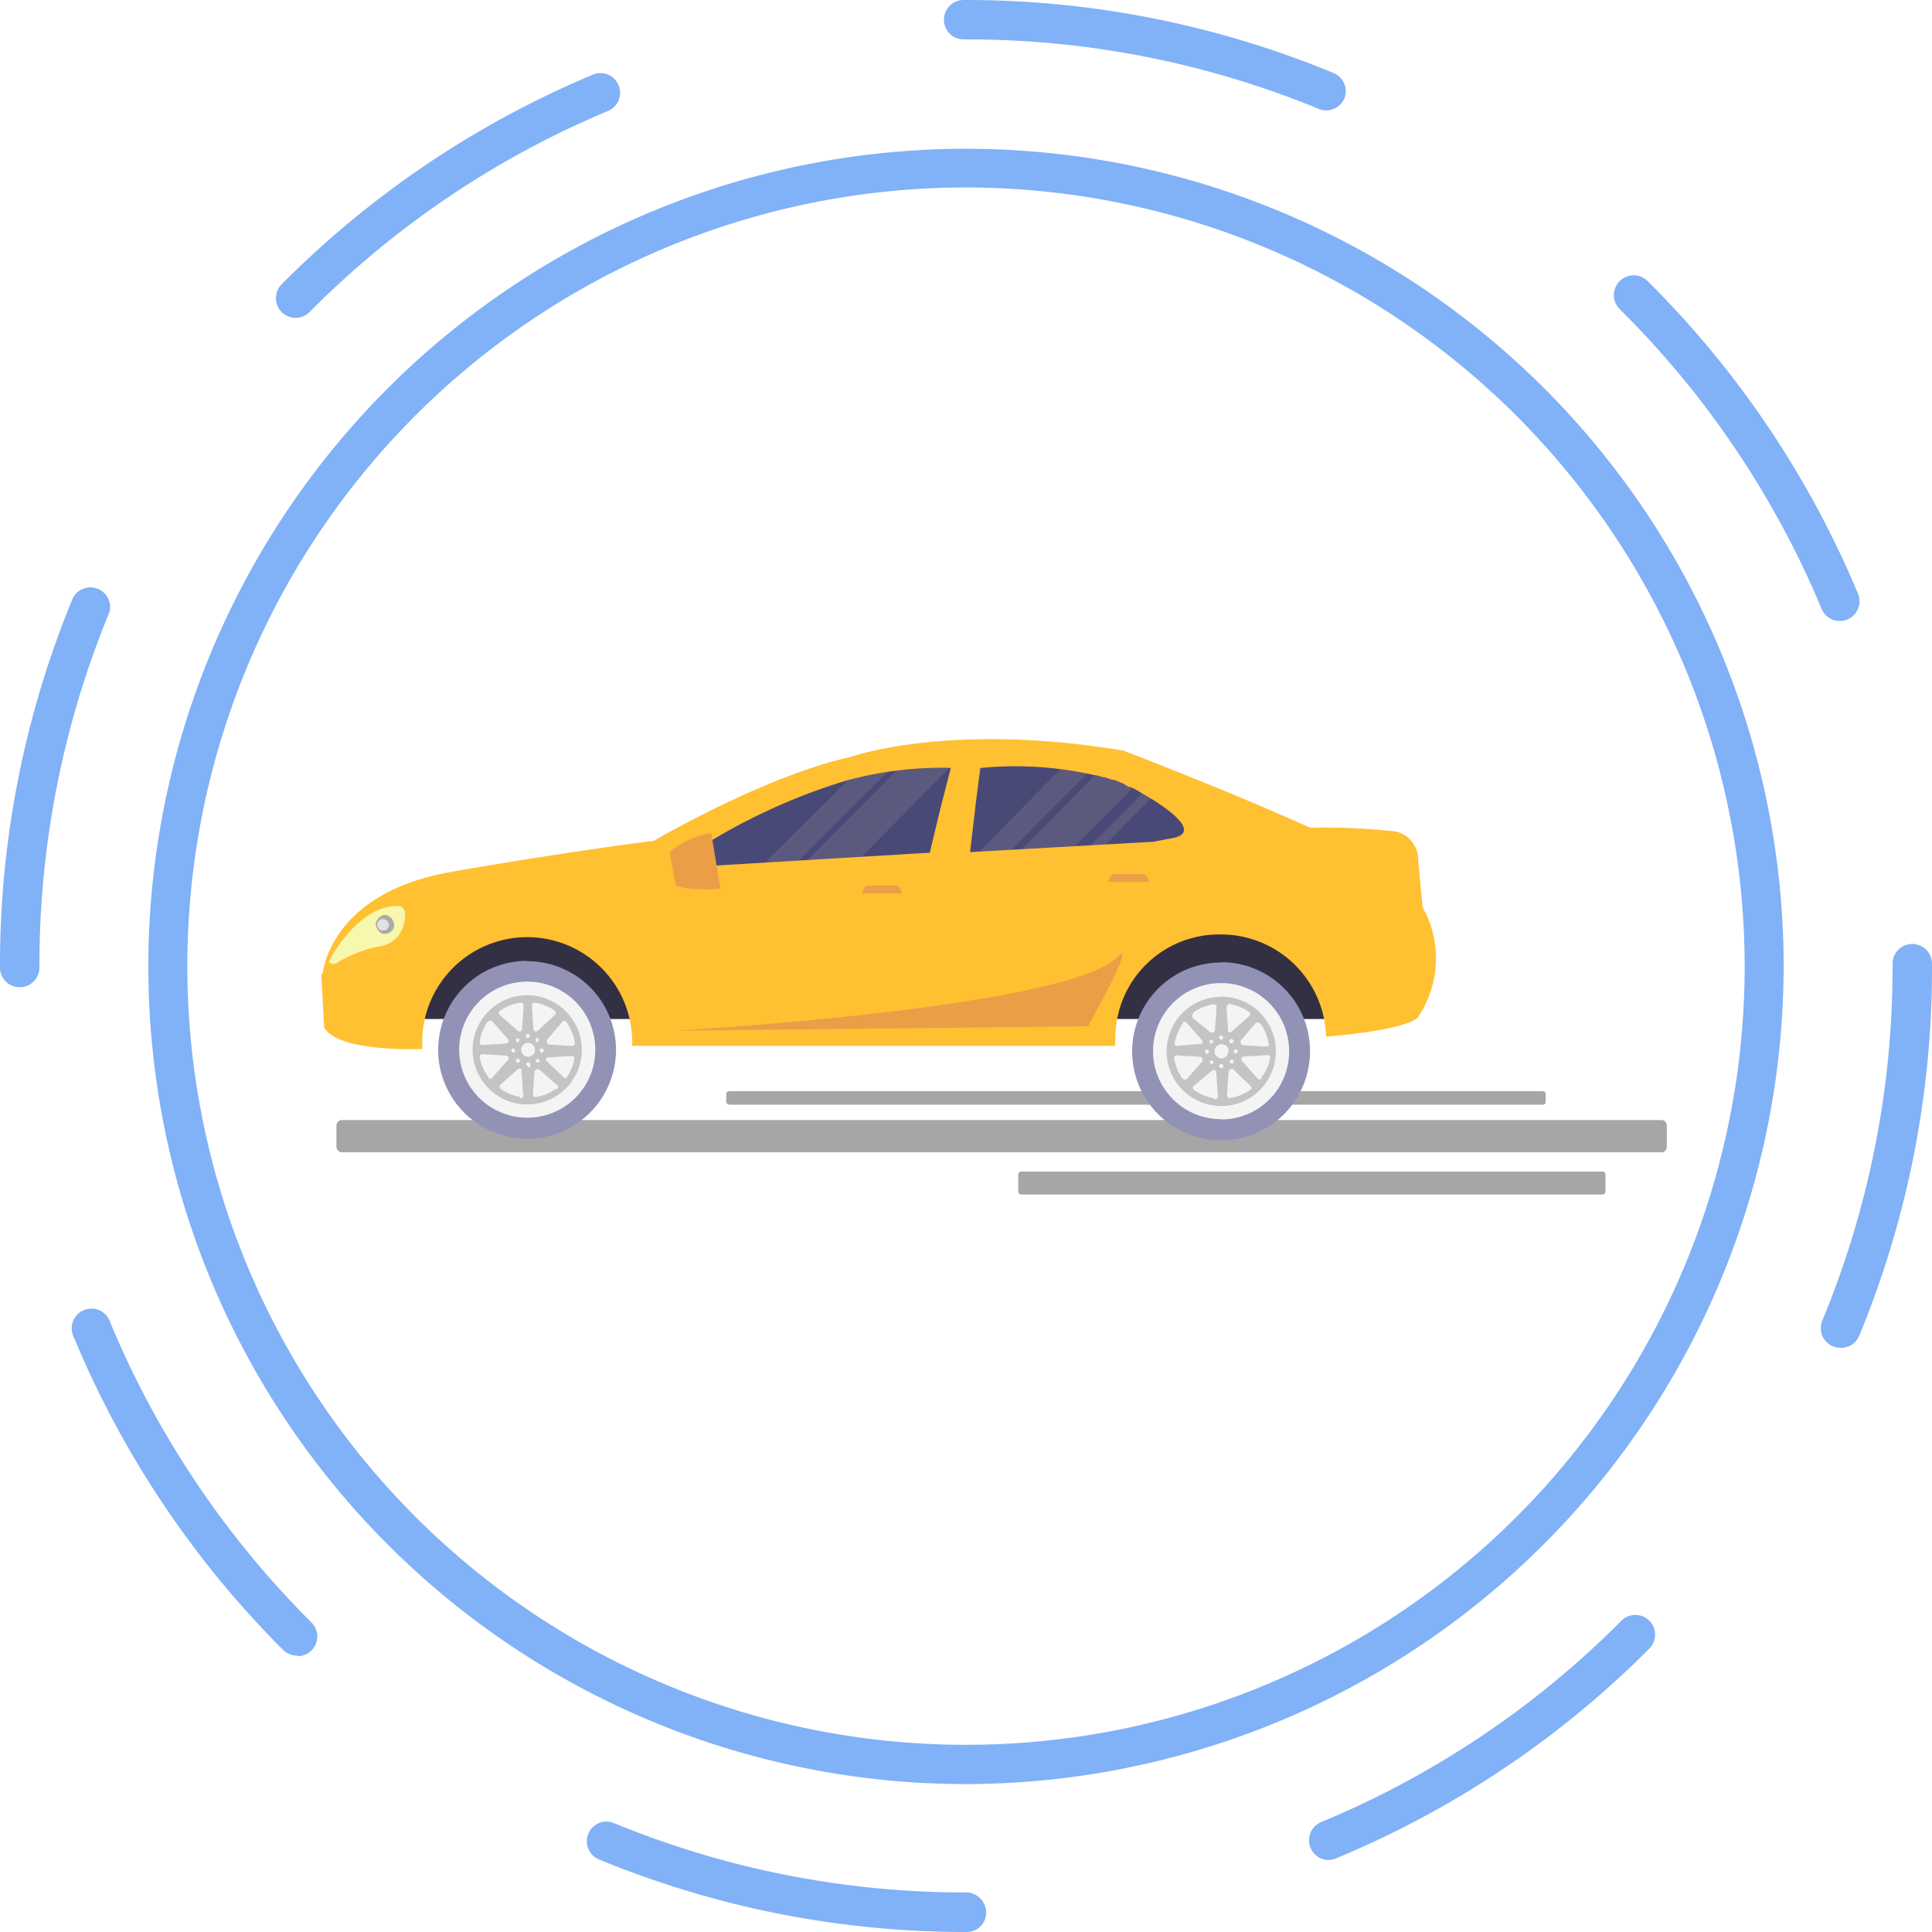
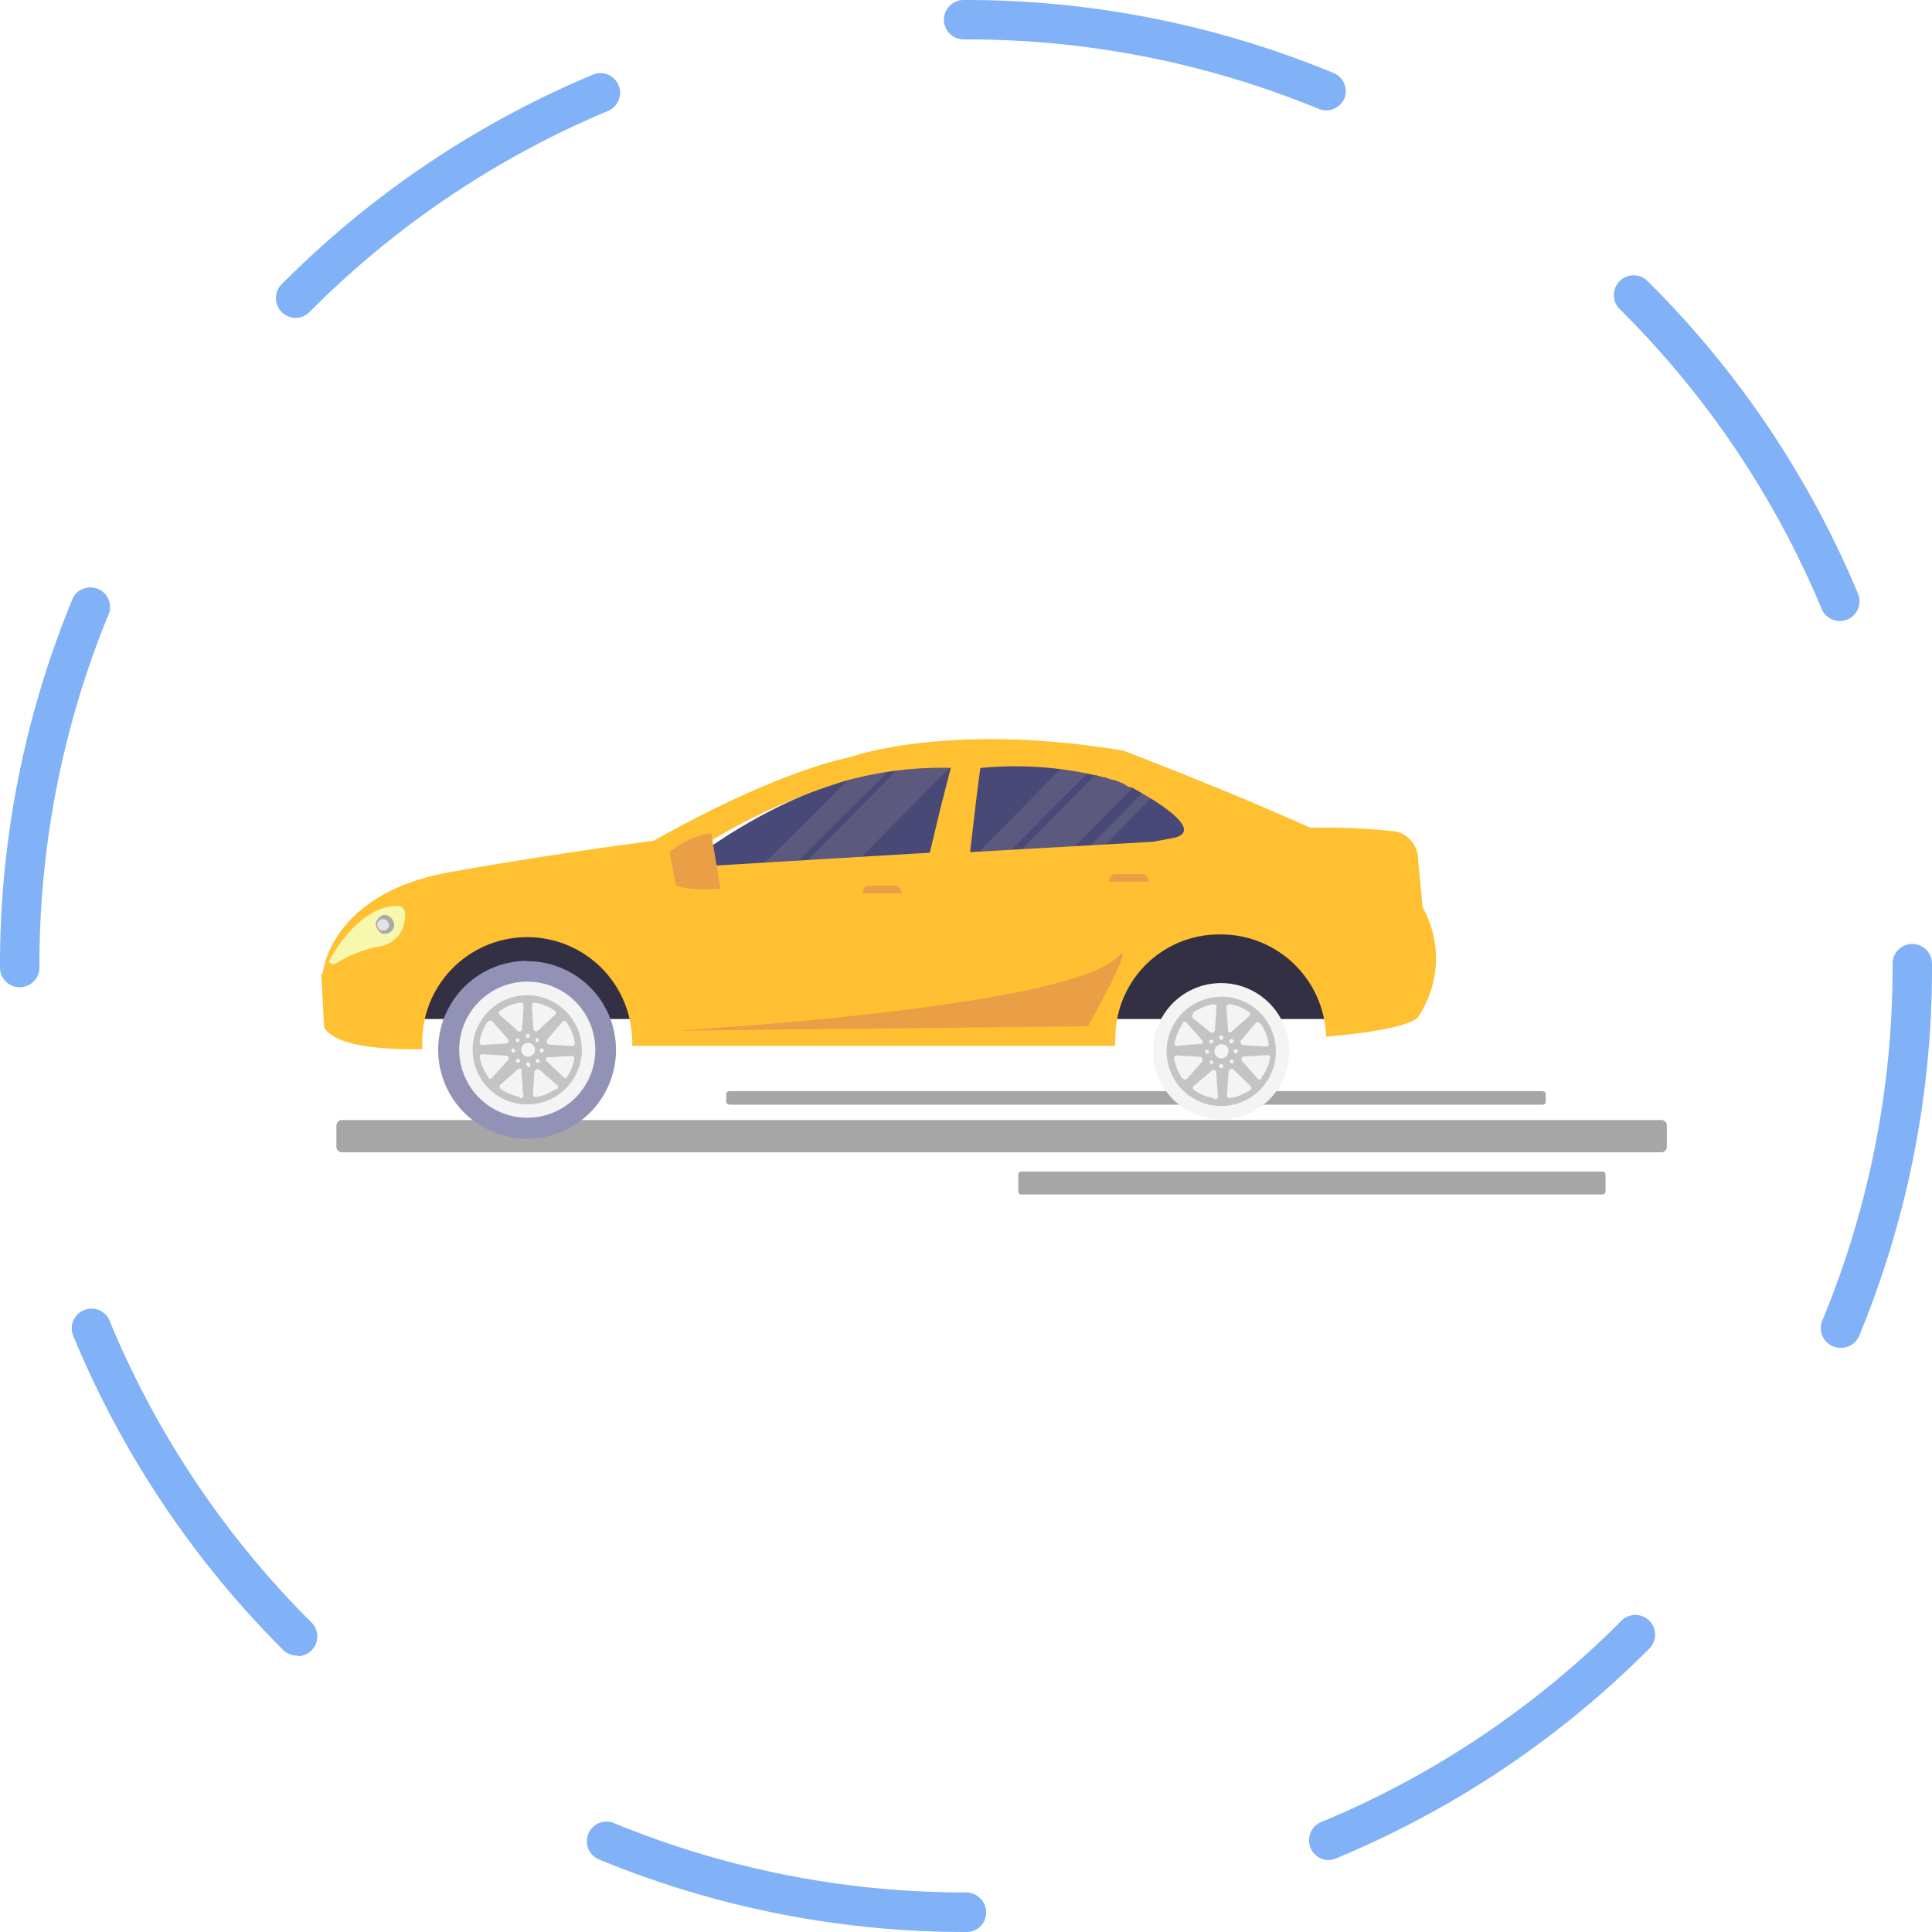
<svg xmlns="http://www.w3.org/2000/svg" id="Layer_1" data-name="Layer 1" viewBox="0 0 132.32 132.32">
  <defs>
    <style>.cls-1{fill:none;}.cls-2{fill:#81b1f7;}.cls-12,.cls-3,.cls-7{fill:#a99f9f;}.cls-3{opacity:0.6;}.cls-3,.cls-5,.cls-7{isolation:isolate;}.cls-4{clip-path:url(#clip-path);}.cls-5{opacity:0.35;}.cls-6{fill:#494977;}.cls-7{opacity:0.2;}.cls-8{fill:#323042;}.cls-9{fill:#ffc032;}.cls-10{fill:#ea9f47;}.cls-11{fill:#f7f7ae;}.cls-13{fill:#aaa;}.cls-14{fill:#e2e2e2;}.cls-15{fill:#9292b7;}.cls-16{fill:#f4f4f4;}.cls-17{fill:#c4c4c4;}#carbody,#gol{transform-origin:center}#gol{animation:gol 3s linear 0s infinite}g#chaka1,g#chaka2{transform:rotate(-360deg);transition:3s linear 0s;transform-box:fill-box;transform-origin:center;animation:chaka 1s linear 0s infinite}#carbody{transform-box:fill-box;transform:translateY(0);animation:carbody 2s ease 0s infinite}g#speed{transform:translateX(-4px)}g#speed path#s1{animation:speed1 3s ease 0s infinite;opacity:0}g#speed path#s2{animation:speed2 3s ease 0s infinite;opacity:0}g#speed path#s3{animation:speed3 3s ease 0s infinite;opacity:0}g#speed path#s4{animation:speed4 3s ease 0s infinite;opacity:0}g#speed path#s5{animation:speed5 3s ease 0s infinite;opacity:0}g#speed path#s6{animation:speed6 3s ease 0s infinite;opacity:0}g#speed path#s7{animation:speed7 3s ease 0s infinite;opacity:0}path.cls-5.one,path.cls-5.three{animation:pathone 3s ease 0s infinite}@keyframes pathone{0%{transform:translateX(0)}45%{transform:translateX(66px);opacity:.35}45.1%{transform:translateX(-96px);opacity:0}47%{transform:translateX(-96px);opacity:.35}100%{transform:translateX(0)}}@keyframes gol{0%{transform:rotate(0)}100%{transform:rotate(360deg)}}@keyframes chaka{0%{transform:rotate(0)}100%{transform:rotate(-360deg)}}@keyframes carbody{0%,100%,40%,60%{transform:translateY(0)}50%{transform:translateY(.3px) rotate(-.2deg)}}@keyframes speed1{0%{transform:translateX(0)}10%,20%{opacity:1}100%,30%{opacity:0;transform:translateX(20px)}}@keyframes speed2{0%{transform:translateX(0)}20%,30%{opacity:1}100%,40%{opacity:0;transform:translateX(20px)}}@keyframes speed3{0%{transform:translateX(0)}80%,90%{opacity:1}100%{opacity:0;transform:translateX(10px)}}@keyframes speed4{0%{transform:translateX(0)}30%,40%{opacity:1}100%,50%{opacity:0;transform:translateX(10px)}}@keyframes speed5{0%{transform:translateX(0)}80%,90%{opacity:1}100%{opacity:0;transform:translateX(10px)}}@keyframes speed6{0%{transform:translateX(0)}60%,70%{opacity:1}100%,80%{opacity:0;transform:translateX(20px)}}@keyframes speed7{0%{transform:translateX(0)}10%,20%{opacity:1}100%,40%{opacity:0;transform:translateX(10px)}}</style>
    <clipPath id="clip-path">
      <rect class="cls-1" x="23.04" y="73.96" width="91.12" height="7.85" />
    </clipPath>
  </defs>
  <title>6new</title>
  <g id="gol">
-     <path class="cls-2" d="M66.16,122.19a56,56,0,1,1,56-56A56.09,56.09,0,0,1,66.16,122.19Zm0-109.35a53.33,53.33,0,1,0,53.33,53.32A53.38,53.38,0,0,0,66.16,12.84Z" />
    <path class="cls-2" d="M66.21,132.32h0a65.81,65.81,0,0,1-25.26-5,1.35,1.35,0,0,1,1-2.5,63.07,63.07,0,0,0,24.23,4.79A1.38,1.38,0,0,1,67.54,131,1.33,1.33,0,0,1,66.21,132.32ZM91,127.39a1.33,1.33,0,0,1-1.24-.83,1.35,1.35,0,0,1,.73-1.77A63.09,63.09,0,0,0,111.05,111a1.35,1.35,0,1,1,1.91,1.91,65.86,65.86,0,0,1-21.44,14.36A1.34,1.34,0,0,1,91,127.39Zm-70.61-14a1.37,1.37,0,0,1-1-.39A66,66,0,0,1,5.05,91.57a1.35,1.35,0,1,1,2.5-1,63.3,63.3,0,0,0,13.79,20.56,1.35,1.35,0,0,1-.95,2.3ZM126.06,92.31a1.35,1.35,0,0,1-1.25-1.87,63.12,63.12,0,0,0,4.81-24.28V66a1.35,1.35,0,1,1,2.7,0v.19a65.81,65.81,0,0,1-5,25.33A1.35,1.35,0,0,1,126.06,92.31ZM1.35,67.61A1.34,1.34,0,0,1,0,66.26v-.1A65.68,65.68,0,0,1,5,40.94a1.35,1.35,0,0,1,2.49,1A63.27,63.27,0,0,0,2.7,66.16v.1A1.34,1.34,0,0,1,1.35,67.61ZM126,42.53a1.34,1.34,0,0,1-1.24-.83,63.08,63.08,0,0,0-13.83-20.53,1.35,1.35,0,0,1,1.91-1.92,65.93,65.93,0,0,1,14.41,21.41,1.35,1.35,0,0,1-.73,1.77A1.34,1.34,0,0,1,126,42.53ZM20.24,21.77a1.35,1.35,0,0,1-.95-2.3A65.94,65.94,0,0,1,40.71,5.07a1.35,1.35,0,0,1,1,2.5A63.18,63.18,0,0,0,21.2,21.37,1.32,1.32,0,0,1,20.24,21.77ZM90.82,7.56a1.39,1.39,0,0,1-.52-.11A63.15,63.15,0,0,0,66.16,2.7H66A1.35,1.35,0,0,1,66,0h.14A65.8,65.8,0,0,1,91.33,5a1.35,1.35,0,0,1,.74,1.76A1.38,1.38,0,0,1,90.82,7.56Z" />
  </g>
  <g id="speed">
    <path id="s3" class="cls-3" d="M106.14,53.51,87,52.91c-.1,0-.1.07-.1.07V54.2h0l19.2-.55C106.26,53.65,106.26,53.51,106.14,53.51Z" />
    <path id="s4" class="cls-3" d="M94.82,57.14v2.2h0a.12.12,0,0,0,.12.13l22.48-1.1a.13.13,0,0,0,.1-.1.16.16,0,0,0-.1-.17L94.94,57A.13.13,0,0,0,94.82,57.14Z" />
    <path id="s1" class="cls-3" d="M76.42,45.76,101,45c.17,0,.17-.18,0-.18l-24.56-.75h0a.11.11,0,0,0-.13.09h0v1.48C76.29,45.76,76.35,45.76,76.42,45.76Z" />
    <path id="s2" class="cls-3" d="M67.72,49.34c-.08,0-.08.06-.08.06v1h.08l15.68-.48c.1,0,.1-.1,0-.1Z" />
    <path id="s7" class="cls-3" d="M90.32,69.34c-.1,0-.1.06-.1.06v1.06h0a.08.08,0,0,0,.09.07h0L107,70m0,0a.05.05,0,0,0,0-.08h0s0-.05-.09,0Z" />
    <path id="s5" class="cls-3" d="M126.92,64.2,89.69,62.55h0a.21.21,0,0,0-.21.19h0V66a.19.19,0,0,0,.21.17h0l37.23-1.6a.18.18,0,0,0,.19-.19A.19.19,0,0,0,126.92,64.2Z" />
    <path id="s6" class="cls-3" d="M109.87,67.65,90.32,67a.12.12,0,0,0-.1.09v1.41a.11.11,0,0,0,.1.09l19.55-.72a.06.06,0,0,0,.06,0,.08.08,0,0,0,0-.11A.09.09,0,0,0,109.87,67.65Z" />
  </g>
  <g id="road">
    <g class="cls-4">
      <path class="cls-5 one" d="M50,75.66h55.6c.14,0,.26-.06.26-.14v-.65c0-.07-.12-.14-.26-.14H50c-.14,0-.26.07-.26.14v.65C49.78,75.6,49.9,75.66,50,75.66Z" />
      <path class="cls-5 three" d="M109.77,81.81a.22.22,0,0,0,.19-.24v-1.1h0a.21.21,0,0,0-.19-.23H69.93a.21.21,0,0,0-.19.23v1.1a.22.22,0,0,0,.19.24Z" />
      <path class="cls-5 two" d="M114.16,77.05a.38.38,0,0,0-.42-.34H23.46a.39.39,0,0,0-.42.34v1.53a.39.39,0,0,0,.42.34h90.29a.38.38,0,0,0,.41-.34V77.05Z" />
    </g>
  </g>
  <g id="car">
    <g id="carbody">
-       <path class="cls-6" d="M66.81,52l-1,6.85,17.48-1-.65-1.65a47.78,47.78,0,0,0-6.13-3.33A54.42,54.42,0,0,0,66.81,52Zm-1.1,0c-.1,0-9.64-.76-20.14,7.45L46,60l18.29-1.17Z" />
+       <path class="cls-6" d="M66.81,52l-1,6.85,17.48-1-.65-1.65a47.78,47.78,0,0,0-6.13-3.33A54.42,54.42,0,0,0,66.81,52Zc-.1,0-9.64-.76-20.14,7.45L46,60l18.29-1.17Z" />
      <path class="cls-7" d="M71.38,60.24,68.18,60l7.46-7.58,3.2.26L71.41,60.2ZM67.5,60l-1.86-.23,7.43-7.54,1.9.23Zm5.2.9-.87-.08,7.43-7.54.86.08ZM58.28,59.4l-3.2-.25,6.93-7,3.7-.25-7.42,7.5Zm-4.38.3L52,59.47l7.4-7.35,1.92.23-7.4,7.35Z" />
      <path class="cls-8" d="M92.53,69.79h-65V62.53h65Z" />
      <path class="cls-9" d="M22,66.65l.2,3.7c.82,1.58,5.6,1.53,6.72,1.5v-.7a7.19,7.19,0,0,1,14.37-.08,2.62,2.62,0,0,1,0,.56h33.1a2.62,2.62,0,0,1,0-.56A7.1,7.1,0,0,1,83.55,64h.09a7.2,7.2,0,0,1,7.18,7c6.32-.54,6.36-1.44,6.36-1.44a7.17,7.17,0,0,0,.25-7.43l-.3-3.18a2,2,0,0,0-1.5-2,44.73,44.73,0,0,0-5.9-.26c-5.82-2.63-12.79-5.28-12.79-5.28-12-2-18.7.44-18.7.44-5.83,1.27-13.45,5.73-13.45,5.73C37.23,58.57,31,59.7,31,59.7c-8.47,1.43-8.9,7-8.9,7Zm44.44-8.29.4-3.42.3-2.34a24.54,24.54,0,0,1,7.83.49h.1l.48.14h.1l.53.18h.12l.4.16.17.07c.15.06.3.2.46.26h.1l.13.06c.24.12.47.26.7.4,0,0,4.38,2.4,2.24,3L79,57.65Zm-19.84.56s.4-.28,1.1-.72a41.29,41.29,0,0,1,10.2-4.72,24.78,24.78,0,0,1,7.22-.89l-.68,2.65-.76,3.16-16.64,1s-1.15.16-.4-.5Z" />
      <path class="cls-10" d="M46.64,70.59l27.88-.3s3.47-6.23,2-4.73c-3.53,3.48-29.8,5-29.8,5m14.62-9.91H59.48c-.2,0-.38.22-.44.53h2.74c-.06-.3-.24-.53-.44-.53m-15.46-2.2.38,2.1c0,.24,1.6.48,3.08.3l-.63-3.8a5.64,5.64,0,0,0-2.83,1.31m32.38,1.5h-1.9c-.2,0-.38.23-.44.54h2.77c-.06-.3-.24-.54-.44-.54" />
      <path class="cls-11" d="M22.55,65.79s1.88-3.7,4.6-3.74c0,0,.8-.15.55,1.07a2,2,0,0,1-1.62,1.68,9.26,9.26,0,0,0-2.78,1c-.4.38-.8.2-.75,0" />
      <path class="cls-12" d="M26.76,63.4a.48.48,0,0,1-.55.4h0a.5.5,0,0,1,.07-1h0a.54.54,0,0,1,.49.57" />
      <path class="cls-13" d="M27,63.4a.67.67,0,0,1-.79.55h0a.68.68,0,0,1,.12-1.3.75.75,0,0,1,.67.8" />
      <path class="cls-14" d="M26.64,63.4a.41.41,0,0,1-.45.33.39.39,0,0,1,.07-.78.42.42,0,0,1,.38.45" />
    </g>
    <g id="chaka1">
      <path class="cls-15" d="M36.11,65.81a6.09,6.09,0,1,0,6.08,6.1h0a6.08,6.08,0,0,0-6.08-6.08h0" />
      <path class="cls-16" d="M36.11,76.55a4.66,4.66,0,1,1,4.66-4.66h0a4.65,4.65,0,0,1-4.66,4.66h0" />
      <path class="cls-17" d="M36.11,68.16a3.74,3.74,0,1,0,3.74,3.74h0A3.76,3.76,0,0,0,36.11,68.16ZM38.79,70a3.34,3.34,0,0,1,.58,1.42.19.19,0,0,1-.15.22h0l-1.6-.1a.19.19,0,0,1-.17-.21h0a.17.17,0,0,1,0-.1L38.5,70a.19.19,0,0,1,.25-.06Zm-2.15-1.33a3.17,3.17,0,0,1,1.38.57.18.18,0,0,1,0,.25h0l-1.18,1.1a.18.18,0,0,1-.25,0,.16.16,0,0,1-.06-.13l-.1-1.61a.17.17,0,0,1,.16-.18Zm.6,3.28a.14.14,0,1,1-.14-.14h0a.14.14,0,0,1,.14.14Zm-.34-.61a.12.12,0,0,1-.17,0h0a.13.13,0,1,1,.14-.22s0,0,0,0a.14.14,0,0,1,0,.17h0Zm0,1.41a.12.12,0,0,1-.17,0h0a.13.13,0,0,1,0-.18h0a.14.14,0,0,1,.19,0,.13.13,0,0,1,0,.18h0Zm-.26-.86a.46.46,0,0,1-.46.48h0a.47.47,0,0,1-.48-.46h0a.47.47,0,0,1,.45-.49h0A.49.49,0,0,1,36.64,71.87Zm-.49-1.08a.14.14,0,1,1-.14.14h0a.15.15,0,0,1,.1-.14Zm-1.92-1.57a3.17,3.17,0,0,1,1.41-.57.19.19,0,0,1,.22.13v.06l-.1,1.61a.18.18,0,0,1-.18.18.31.31,0,0,1-.13-.06l-1.2-1.06a.17.17,0,0,1-.07-.24h0Zm1.32,2.1a.13.13,0,0,1-.18,0h0a.14.14,0,0,1,0-.19.13.13,0,0,1,.18,0h0A.14.14,0,0,1,35.55,71.32Zm0,1.41a.13.13,0,0,1-.18,0h0a.15.15,0,0,1,0-.2.14.14,0,0,1,.2,0,.14.14,0,0,1,0,.19Zm-.25-.8a.14.14,0,1,1-.14-.14h0a.15.15,0,0,1,.1.14Zm-1.83-2a.18.18,0,0,1,.25,0h0l1.06,1.21a.18.18,0,0,1,0,.25.16.16,0,0,1-.13.06l-1.61.1a.17.17,0,0,1-.19-.15h0v-.06A3.16,3.16,0,0,1,33.38,70Zm0,3.84a3.15,3.15,0,0,1-.61-1.37.2.2,0,0,1,.13-.22h.06l1.61.1a.19.19,0,0,1,.18.18.31.31,0,0,1-.06.13L33.72,73.8a.19.19,0,0,1-.25.06h0Zm2.17,1.34a3.19,3.19,0,0,1-1.38-.58.18.18,0,0,1,0-.25h0l1.2-1.06a.19.19,0,0,1,.26,0h0a.17.17,0,0,1,0,.1l.1,1.6a.19.19,0,0,1-.07.26h0a.17.17,0,0,1-.19,0Zm.54-2.1a.14.14,0,1,1,.14-.14h0a.15.15,0,0,1-.07.19.11.11,0,0,1-.11,0Zm1.92,1.52a3.19,3.19,0,0,1-1.38.58A.19.19,0,0,1,36.5,75h0l.1-1.6a.2.2,0,0,1,.21-.17h0a.17.17,0,0,1,.1,0l1.21,1.06a.17.17,0,0,1,.09.23h0a.18.18,0,0,1-.14.1Zm.76-.76a.18.18,0,0,1-.25,0h0l-1.17-1.12a.18.18,0,0,1,0-.25v0h.1l1.6-.1a.18.18,0,0,1,.2.16v0h0a3.19,3.19,0,0,1-.58,1.38Z" />
    </g>
    <g id="chaka2">
-       <path class="cls-15" d="M83.64,65.92A6.09,6.09,0,1,0,89.72,72h0a6.08,6.08,0,0,0-6.06-6.1h0" />
      <path class="cls-16" d="M83.64,76.65A4.66,4.66,0,1,1,88.29,72h0a4.65,4.65,0,0,1-4.65,4.67h0" />
      <path class="cls-17" d="M83.64,68.27A3.74,3.74,0,1,0,87.38,72h0a3.73,3.73,0,0,0-3.72-3.74Zm2.68,1.81a3.39,3.39,0,0,1,.57,1.39.18.18,0,0,1-.14.21h0l-1.61-.1a.19.19,0,0,1-.17-.19.2.2,0,0,1,0-.11L86,70.07a.19.19,0,0,1,.26,0h0l.06.06Zm-2.14-1.33a3.43,3.43,0,0,1,1.38.57.18.18,0,0,1,0,.27h0l-1.2,1.06a.18.18,0,0,1-.25,0l0,0a.17.17,0,0,1,0-.1L84,69a.2.2,0,0,1,.16-.21h0ZM84.77,72a.14.14,0,1,1-.14-.14h0A.14.14,0,0,1,84.77,72Zm-.33-.6a.14.14,0,1,1-.19-.2.14.14,0,0,1,.19,0A.15.15,0,0,1,84.44,71.43Zm0,1.4a.13.13,0,0,1-.18,0h0a.14.14,0,0,1,0-.19.13.13,0,0,1,.18,0h0A.14.14,0,0,1,84.44,72.83ZM84.12,72a.47.47,0,0,1-.45.49h0a.49.49,0,0,1-.49-.49.48.48,0,0,1,.46-.48h0a.47.47,0,0,1,.51.43h0Zm-.48-1.07a.14.14,0,1,1-.14.14h0A.14.14,0,0,1,83.64,70.9Zm-1.92-1.58a3.49,3.49,0,0,1,1.38-.57.19.19,0,0,1,.22.16h0l-.11,1.6a.18.18,0,0,1-.18.18h0a.24.24,0,0,1-.12,0l-1.21-1a.2.2,0,0,1,0-.27h0Zm1.34,2.08a.14.14,0,0,1-.19,0,.13.13,0,0,1,0-.18h0a.14.14,0,0,1,.19,0A.13.13,0,0,1,83.06,71.4Zm0,1.4a.12.12,0,0,1-.17,0h0a.13.13,0,0,1,0-.18.14.14,0,0,1,.2.16h0a.09.09,0,0,1-.06.06Zm-.25-.8a.14.14,0,1,1-.14-.14h0a.14.14,0,0,1,.14.14Zm-1.82-2a.2.2,0,0,1,.27,0h0l1.06,1.21a.18.18,0,0,1,0,.25H82.2l-1.56.14a.18.18,0,0,1-.2-.16h0A3.47,3.47,0,0,1,81,70.12Zm0,3.85a3.49,3.49,0,0,1-.58-1.39.2.2,0,0,1,.17-.21h0l1.6.1a.19.19,0,0,1,.17.21h0a.17.17,0,0,1,0,.1l-1.06,1.2a.2.2,0,0,1-.27,0h0Zm2.14,1.33a3.19,3.19,0,0,1-1.38-.58.18.18,0,0,1,0-.25h0L83,73.33a.18.18,0,0,1,.25,0,.21.21,0,0,1,.05.12l.11,1.61a.19.19,0,0,1-.15.22.14.14,0,0,1-.09,0Zm.51-2.06a.14.14,0,1,1,.14-.14h0A.14.14,0,0,1,83.64,73.17Zm2,1.48a3.17,3.17,0,0,1-1.38.57.2.2,0,0,1-.22-.13V75l.1-1.61a.2.2,0,0,1,.21-.17h0a.17.17,0,0,1,.1,0l1.19,1.15A.18.18,0,0,1,85.64,74.65Zm.76-.76a.18.18,0,0,1-.27,0h0l-1.06-1.2a.18.18,0,0,1,0-.25.16.16,0,0,1,.13-.06l1.61-.1a.18.18,0,0,1,.19.15v0h0a3.16,3.16,0,0,1-.62,1.4Z" />
    </g>
  </g>
</svg>